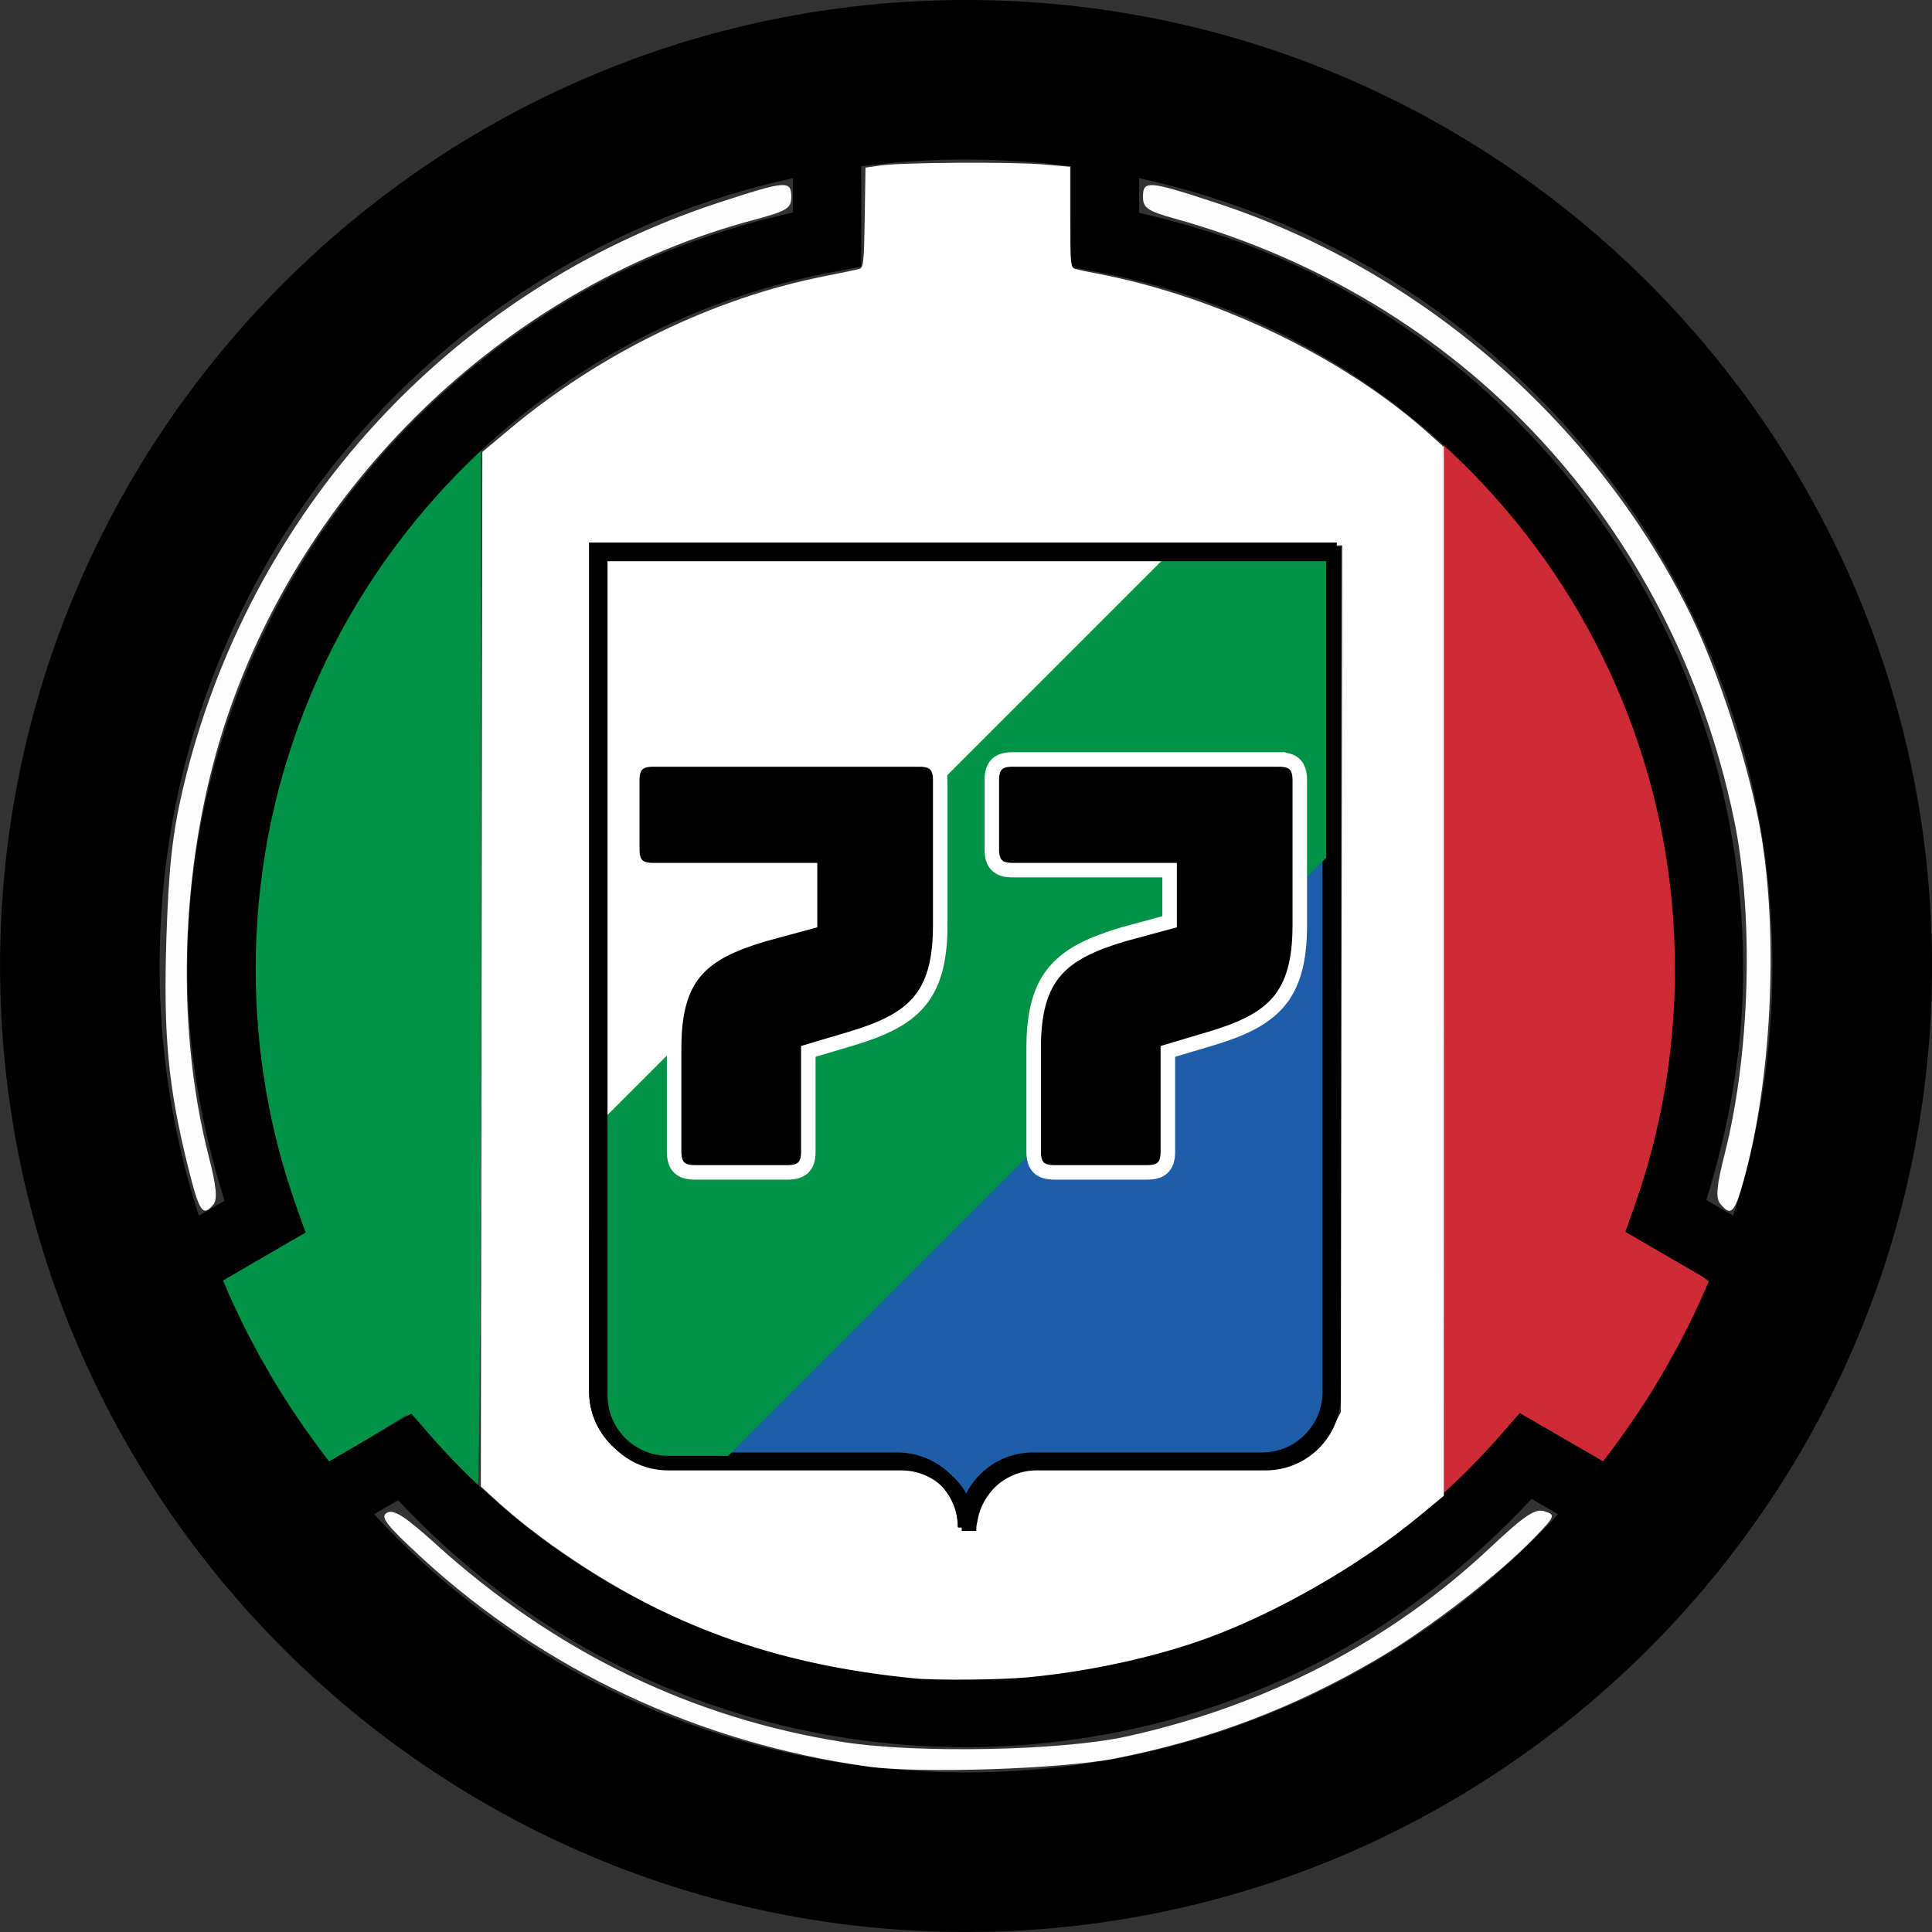
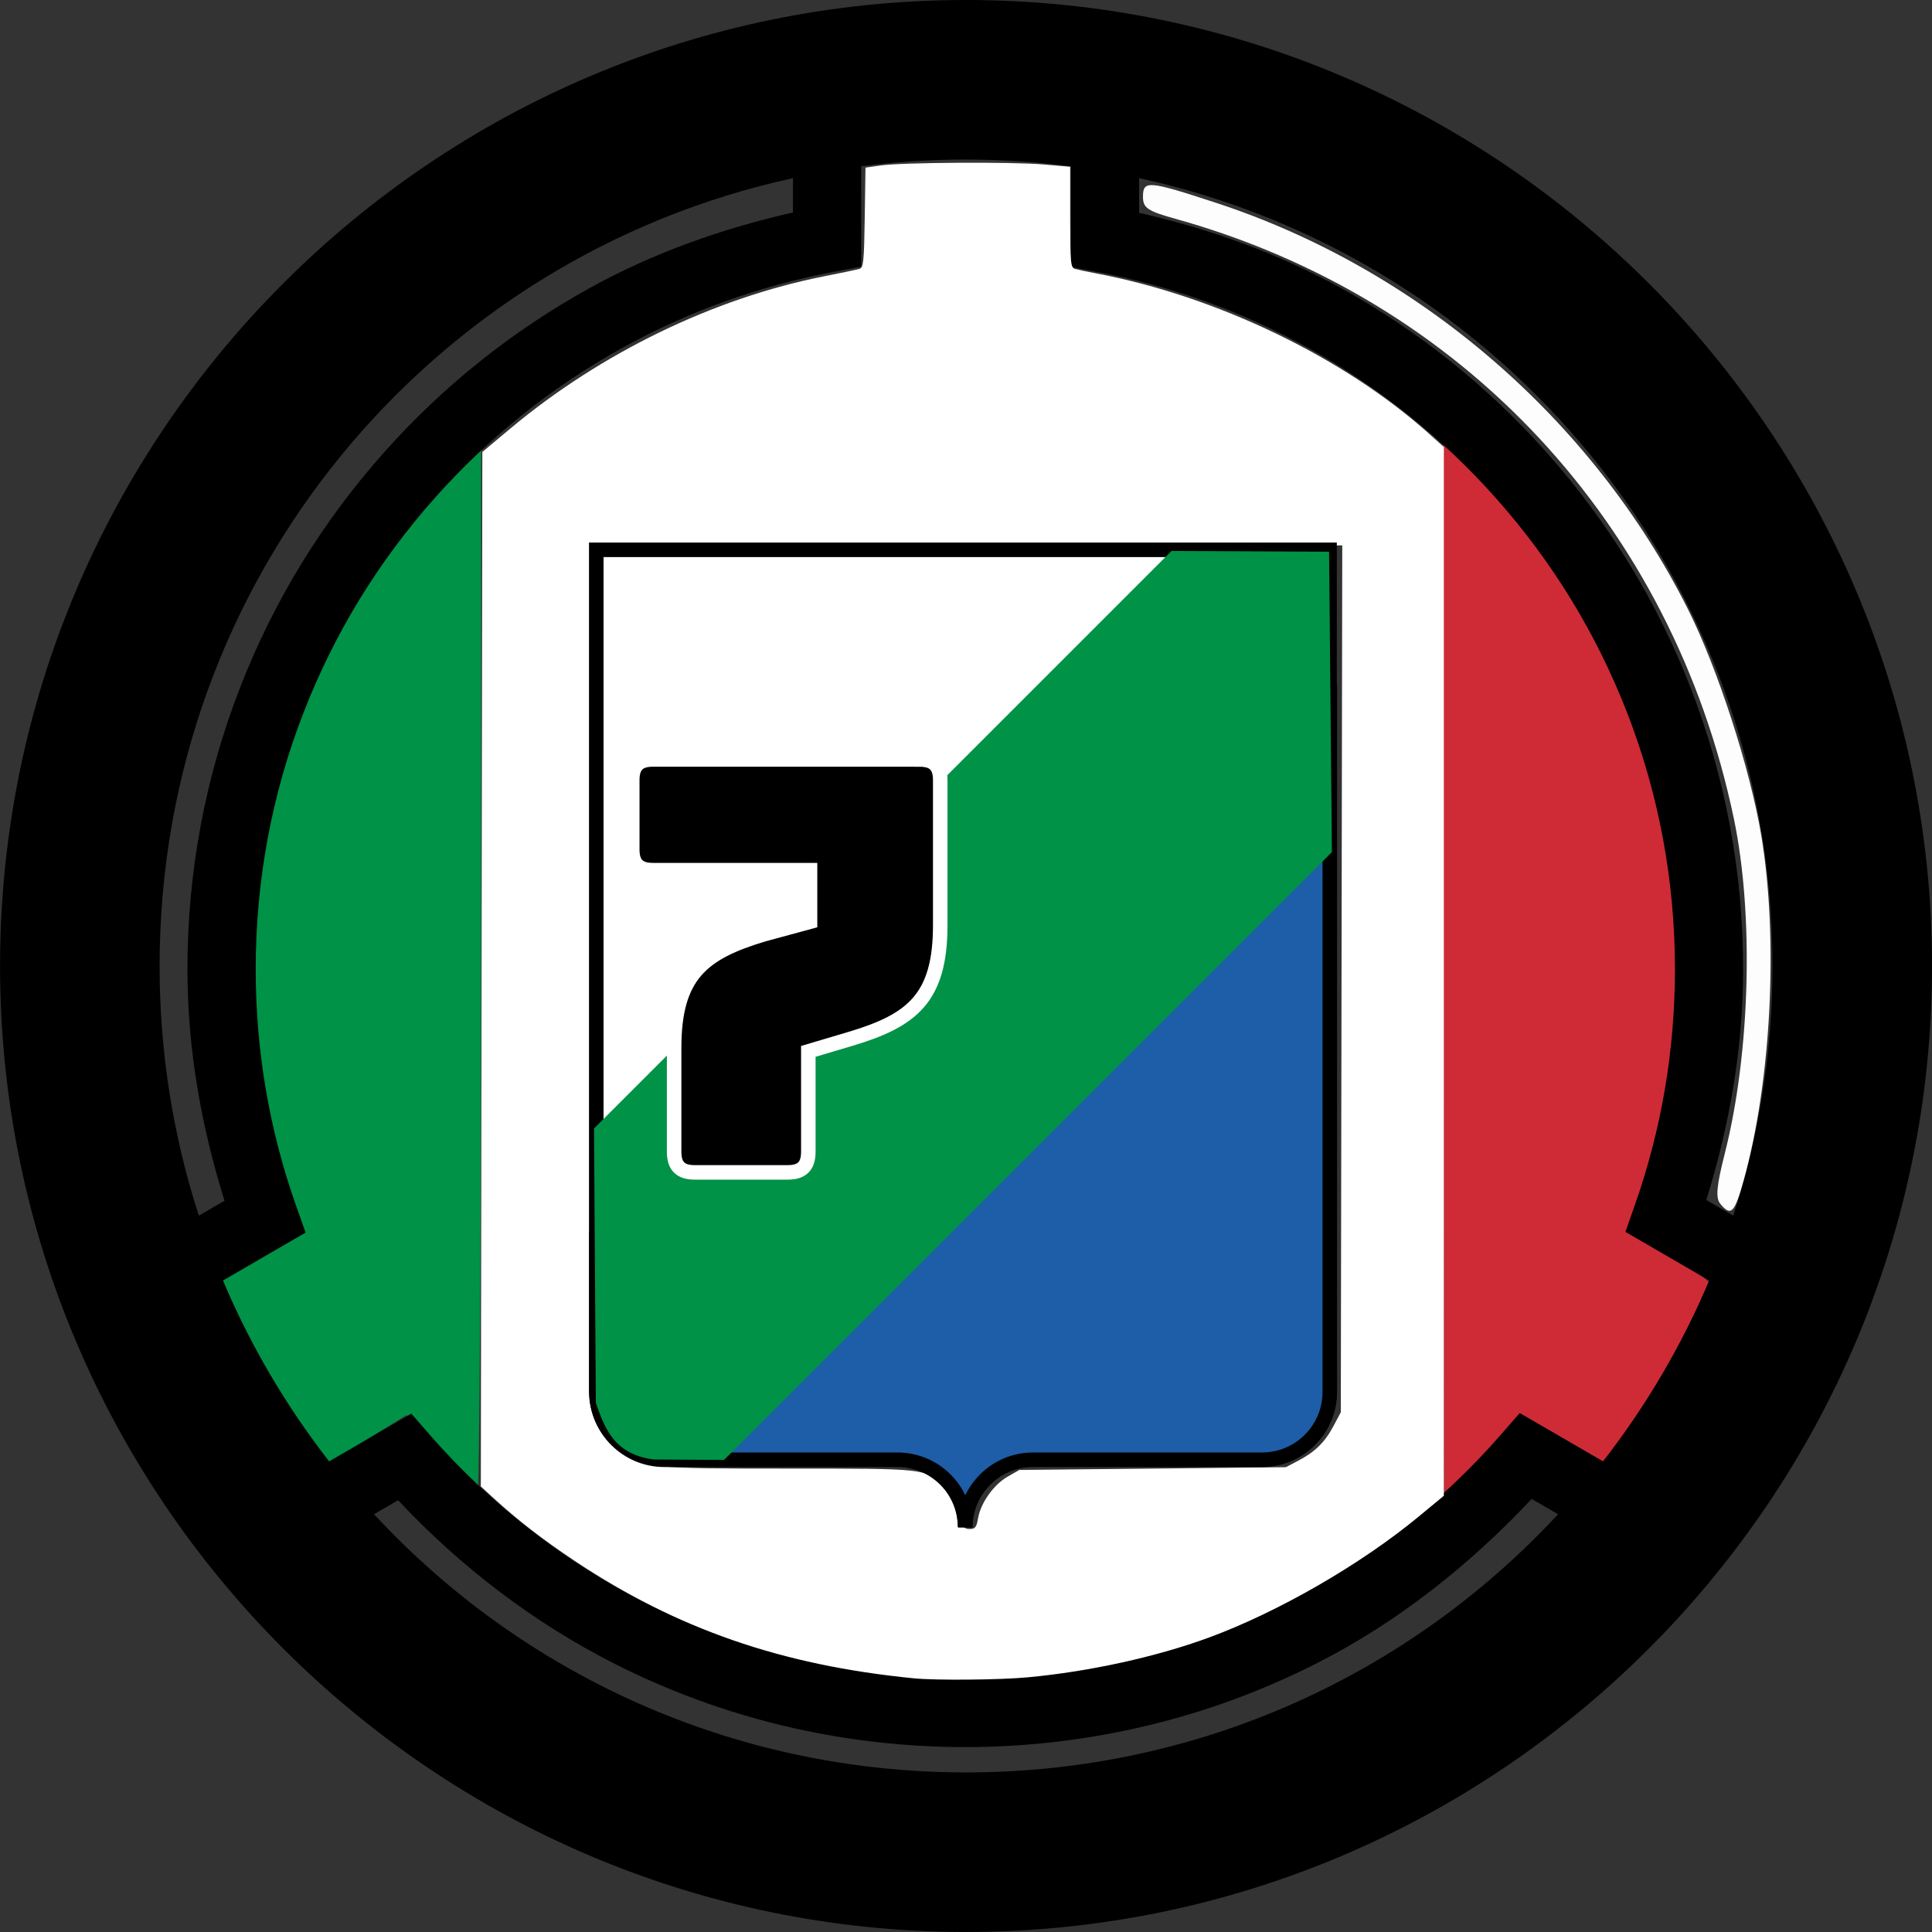
<svg xmlns="http://www.w3.org/2000/svg" width="133.1mm" height="133.1mm" version="1.1" viewBox="0 0 133.1 133.1">
  <rect x="0" y="0" width="133.1" height="133.1" fill="#333333" stroke="none" />
  <g transform="translate(-57.427 -70.189)">
    <g>
      <path d="m87.762 170.32-2.33-2.647-2.901 1.785c-1.595 0.982-2.99 1.785-3.098 1.785-0.717 0-7.258-11.298-7.258-12.535 0-0.276 1.311-1.216 2.913-2.088 1.958-1.065 2.81-1.856 2.598-2.409-4.966-12.942-4.449-27.953 1.407-40.872 1.945-4.29 6.631-11.2 9.445-13.928l2.03-1.968v37.763c0 20.77-0.107 37.763-0.239 37.763-0.131 0-1.287-1.191-2.569-2.647z" fill="#009246" fill-rule="evenodd" stroke-width="3.042" />
      <path d="m156.88 135.58-0.024-38.141 1.176 1.086c1.91 1.764 6.36 7.689 8.282 11.027 2.572 4.466 4.837 10.611 5.912 16.034 1.278 6.448 0.854 17.947-0.869 23.621-0.667 2.195-1.34 4.411-1.495 4.925-0.203 0.672 0.515 1.379 2.553 2.513 1.56 0.868 2.836 1.803 2.836 2.077 0 0.818-2.762 6.14-4.879 9.401l-1.976 3.044-6.146-3.548-5.344 6.1z" fill="#ce2b37" fill-rule="evenodd" stroke-width="2.983" />
      <path d="m123.98 70.189c-36.689 0-66.549 29.86-66.549 66.549s29.86 66.549 66.549 66.549c36.689 0 66.549-29.86 66.549-66.549s-29.86-66.549-66.549-66.549zm0 10.992c2.449 0 4.859 0.159 7.222 0.464v6.934l1.911 0.363c5.085 0.966 9.95 2.727 14.496 5.248v-0.003c4.839 2.684 9.164 6.15 12.856 10.299 3.901 4.385 6.946 9.358 9.055 14.797v3e-3h3e-3c2.187 5.635 3.295 11.573 3.295 17.678 0 5.595-0.933 11.053-2.767 16.256l-0.646 1.835 5.771 3.351c-1.896 4.488-4.366 8.671-7.315 12.462l-5.737-3.329-1.275 1.461c-4.151 4.765-9.285 8.778-14.875 11.606l-3e-3 3e-3c-3.347 1.696-6.891 3.002-10.53 3.875-3.748 0.901-7.622 1.365-11.514 1.365-3.887 0-7.76-0.459-11.498-1.359h-3e-3c-3.638-0.874-7.175-2.178-10.525-3.869-5.584-2.822-10.718-6.822-14.861-11.578l-1.274-1.463-5.663 3.289c-2.95-3.791-5.419-7.973-7.315-12.462l5.693-3.304-0.653-1.838c-1.847-5.215-2.785-10.693-2.785-16.301 0-6.112 1.107-12.057 3.301-17.698h0.003v-3e-3c2.115-5.452 5.165-10.426 9.08-14.818 3.704-4.155 8.035-7.612 12.889-10.297 4.552-2.514 9.43-4.267 14.529-5.227l1.914-0.362v-6.917c2.364-0.305 4.774-0.464 7.223-0.464zm-11.922 1.28v2.365c-4.885 1.109-9.613 2.779-14.016 5.211l-0.003 0.003c-5.314 2.939-10.069 6.733-14.123 11.281-4.282 4.804-7.635 10.272-9.953 16.246-2.404 6.182-3.623 12.717-3.623 19.399 0 5.461 0.946 10.797 2.555 15.945l-1.769 1.027c-1.753-5.413-2.704-11.192-2.704-17.199 0-26.654 18.643-48.84 43.635-54.277zm23.844 0c24.992 5.437 43.635 27.624 43.635 54.277 0 6.008-0.95 11.787-2.704 17.2l-1.855-1.077c1.597-5.133 2.537-10.449 2.537-15.896 0-6.675-1.217-13.203-3.613-19.377v-3e-3c-2.311-5.96-5.658-11.426-9.925-16.223-4.04-4.541-8.787-8.343-14.088-11.283-4.397-2.438-9.112-4.115-13.986-5.23zm27.045 90.992 1.818 1.055c-10.138 10.946-24.641 17.787-40.785 17.787-16.143 0-30.647-6.841-40.785-17.787l1.658-0.963c4.293 4.578 9.364 8.459 14.928 11.27v3e-3c3.669 1.853 7.548 3.284 11.545 4.244 4.103 0.988 8.344 1.488 12.6 1.488 4.264 0 8.504-0.509 12.611-1.496 3.997-0.96 7.882-2.391 11.555-4.252 5.564-2.815 10.562-6.771 14.855-11.348z" color="#000000" color-rendering="auto" dominant-baseline="auto" image-rendering="auto" shape-rendering="auto" solid-color="#000000" style="font-feature-settings:normal;font-variant-alternates:normal;font-variant-caps:normal;font-variant-ligatures:normal;font-variant-numeric:normal;font-variant-position:normal;isolation:auto;mix-blend-mode:normal;paint-order:markers stroke fill;shape-padding:0;text-decoration-color:#000000;text-decoration-line:none;text-decoration-style:solid;text-indent:0;text-orientation:mixed;text-transform:none;white-space:normal" />
    </g>
    <ellipse cx="130.94" cy="135.67" rx=".189" ry=".661" stroke-width=".265" />
    <g fill="#fff" fill-rule="evenodd">
      <g fill-opacity=".992" stroke-width="5.399">
-         <path transform="matrix(.265 0 0 .265 57.427 70.189)" d="m225.71 459.26c-43.865-6.088-84.333-25.036-116.19-54.403-9.14-8.425-10.776-10.552-8.914-11.593 1.738-0.973 4.768 0.979 12.765 8.221 30.82 27.914 66.482 45.225 105.89 51.405 19.138 3.001 56.728 2.26 73.592-1.45 36.423-8.013 68.678-24.753 94.504-49.047 8.956-8.425 11.722-10.278 14.175-9.499 2.898 0.92 2.777 1.25-2.459 6.697-9.413 9.794-27.708 23.926-41.177 31.808-21.703 12.7-43.491 20.953-68.007 25.758-14.071 2.758-50.792 3.961-64.18 2.103z" />
        <path transform="matrix(.265 0 0 .265 57.427 70.189)" d="m447.25 312.99c-1.287-1.551-1.02-4.568 1.172-13.214 6.593-26.009 7.56-61.935 2.34-86.919-16.022-76.671-70.564-135.23-145.3-156.01-7.107-1.976-8.321-2.8-8.321-5.651 0-4.369 1.288-4.265 18.945 1.518 52.673 17.254 97.837 56.125 122.72 105.62 7.697 15.31 16.162 41.414 19.07 58.808 4.493 26.884 2.618 63.862-4.546 89.643-2.385 8.584-3.317 9.535-6.081 6.205z" />
-         <path transform="matrix(.265 0 0 .265 57.427 70.189)" d="m48.851 303.21c-5.142-20.694-6.402-34.082-5.587-59.392 0.593-18.416 1.579-27.262 4.346-38.981 16.976-71.892 69.498-129.31 139.16-152.13 17.674-5.79 18.945-5.89 18.945-1.496 0 2.942-1.198 3.678-9.643 5.922-62.528 16.618-115.36 66.241-136.7 128.39-12.343 35.955-14.252 79.561-5.05 115.34 1.943 7.553 2.259 10.943 1.147 12.283-2.767 3.334-3.656 2-6.621-9.935z" />
      </g>
      <path transform="matrix(.265 0 0 .265 57.427 70.189)" d="m237.5 436.31c-34.417-3.418-61.536-12.828-88.214-30.61-8.121-5.413-14.692-10.492-20.773-16.056l-3.513-3.214 0.197-134.47 0.197-134.47 7.303-6.103c23.537-19.668 52.887-33.9 81.589-39.564 4.321-0.853 8.412-1.71 9.091-1.905 1.101-0.316 1.255-1.75 1.429-13.347l0.195-12.993 3.929-0.562c5.597-0.801 34.058-0.979 42.321-0.264l6.964 0.602v13.099c0 11.864 0.118 13.133 1.25 13.456 0.688 0.196 3.179 0.722 5.536 1.169 31.46 5.964 64.544 21.924 86.655 41.804l3.703 3.329v272.65l-6.607 5.459c-15.001 12.395-36.463 24.766-54.464 31.394-13.641 5.023-31.133 8.861-47.143 10.345-7.319 0.678-23.93 0.82-29.643 0.253zm16.779-41.629c0.67-3.963 4.041-8.712 7.653-10.781l3.067-1.756 69.286-0.714 3.214-1.686c4.386-2.3 6.928-4.802 9.174-9.029l1.898-3.571 0.189-112.68 0.189-112.68h-194.31v225.55l1.995 3.818c1.139 2.18 3.297 4.812 5.032 6.135 5.737 4.376 6.886 4.496 43.126 4.496 35.978 0 35.747-0.025 40.303 4.384 2.246 2.174 4.073 5.692 4.864 9.366 0.318 1.478 0.846 1.964 2.132 1.964 1.434 0 1.786-0.455 2.186-2.82z" stroke-width="3.78" />
    </g>
    <g transform="matrix(.146 0 0 .146 98.342 22.451)" stroke-width="6.866">
      <path d="m347.12 983.41c0 17.673-14.327 32-32 32h-108c-17.673 0-32 14.327-32 32 0-17.673-14.327-32-32-32h-110c-17.673 0-32-14.327-32-32v-397h346z" fill="#fff" stroke="#000" stroke-width="6.866" />
      <path d="m347.25 983.78c0 17.673-14.327 32-32 32h-108c-17.673 0-32 14.327-32 32 0-17.673-14.327-32-32-32h-110c-17.673 0-32-14.327-32-32v-73.925l346-253.14z" fill="#1e5da8" stroke="#000" stroke-width="6.866" />
      <path d="m0.051 859.46 272.5-272.5 74.355 0.341 1.325 141.77-286.79 286.79-33.27-0.21c-18.578-2.444-23.01-14.532-27.254-26.749z" fill="#009246" />
-       <path d="m349 985.36c0 17.673-14.327 32-32 32h-108c-17.673 0-32 14.327-32 32 0-17.673-14.327-32-32-32h-110c-17.673 0-32-14.327-32-32v-397h346z" fill="none" stroke="#000" stroke-width="6.866" />
    </g>
    <g stroke="#fff" aria-label="77">
      <path d="m120.78 122.51h-18.373c-0.988 0-1.422 0.435-1.422 1.422v4.781c0 0.988 0.435 1.422 1.422 1.422h10.826v3.556l-3.2 0.869c-4.228 1.264-6.164 2.805-6.164 7.823v7.152c0 0.988 0.435 1.422 1.422 1.422h6.401c0.988 0 1.422-0.435 1.422-1.422v-6.914l2.924-0.869c4.228-1.264 6.164-2.805 6.164-7.823v-9.996c0-0.988-0.435-1.422-1.422-1.422z" />
-       <path d="m145.55 122.51h-18.373c-0.988 0-1.422 0.435-1.422 1.422v4.781c0 0.988 0.435 1.422 1.422 1.422h10.826v3.556l-3.2 0.869c-4.228 1.264-6.164 2.805-6.164 7.823v7.152c0 0.988 0.435 1.422 1.422 1.422h6.401c0.988 0 1.422-0.435 1.422-1.422v-6.914l2.924-0.869c4.228-1.264 6.164-2.805 6.164-7.823v-9.996c0-0.988-0.435-1.422-1.422-1.422z" />
    </g>
  </g>
</svg>